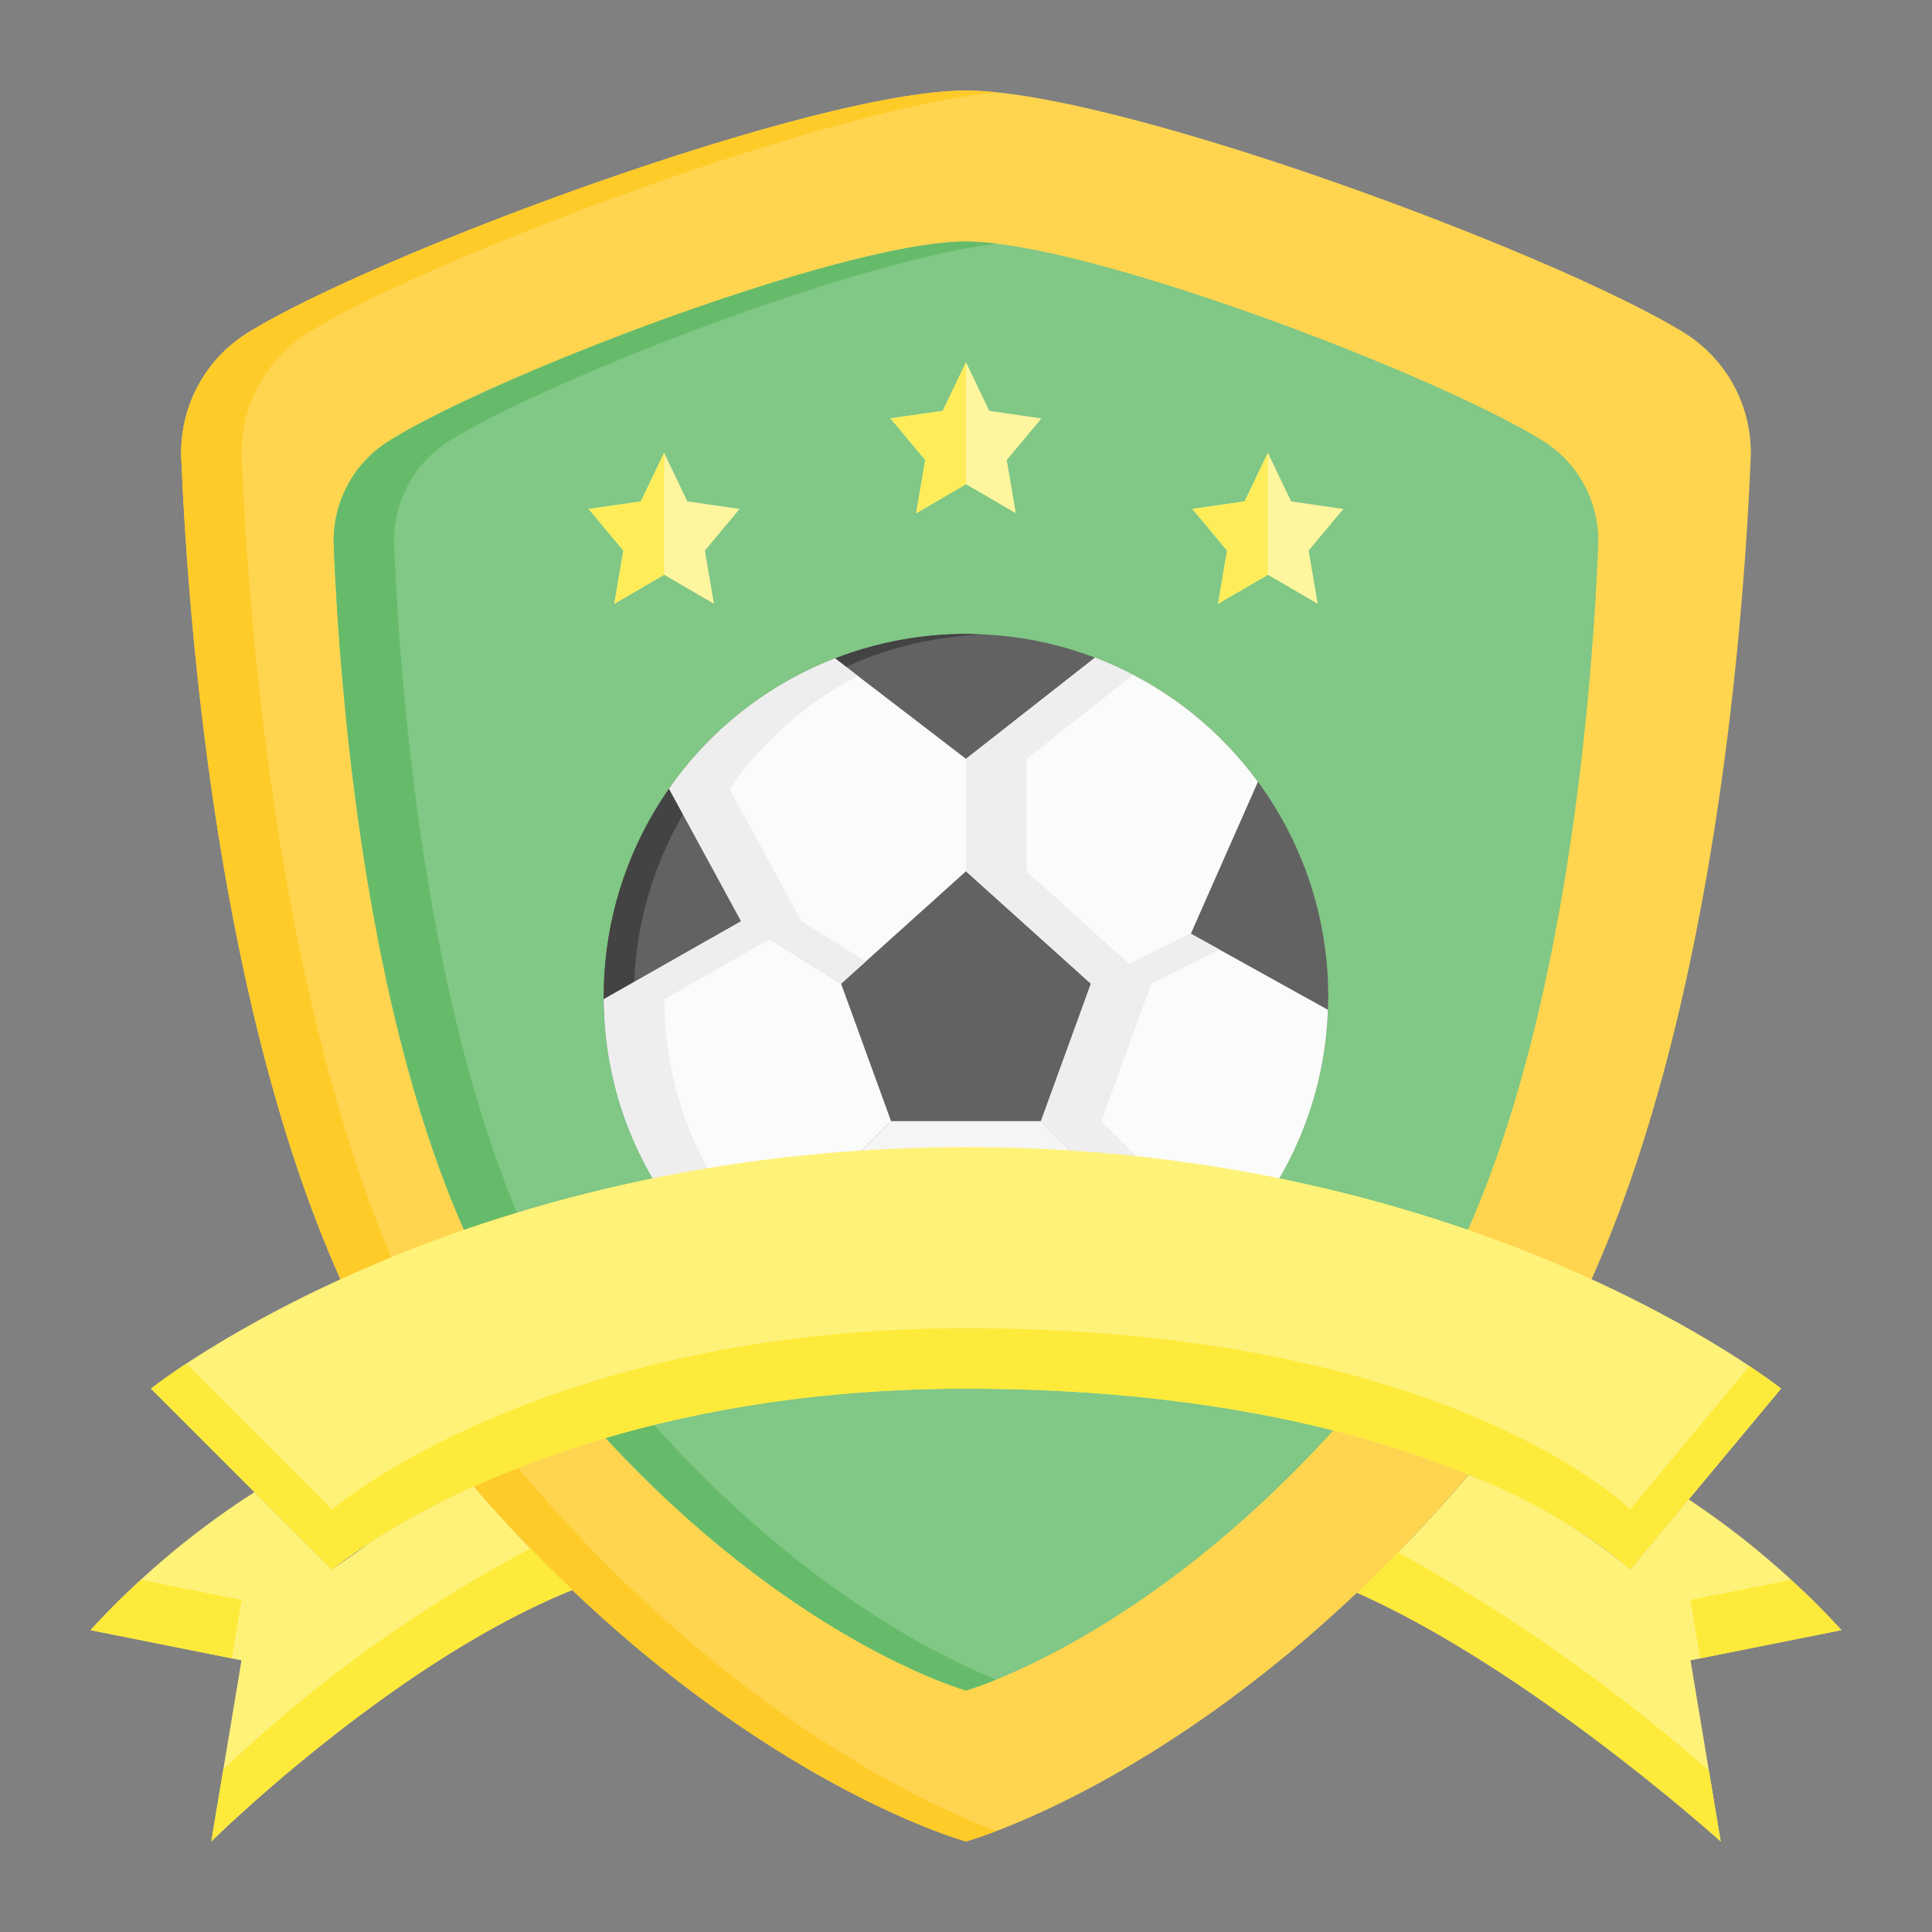
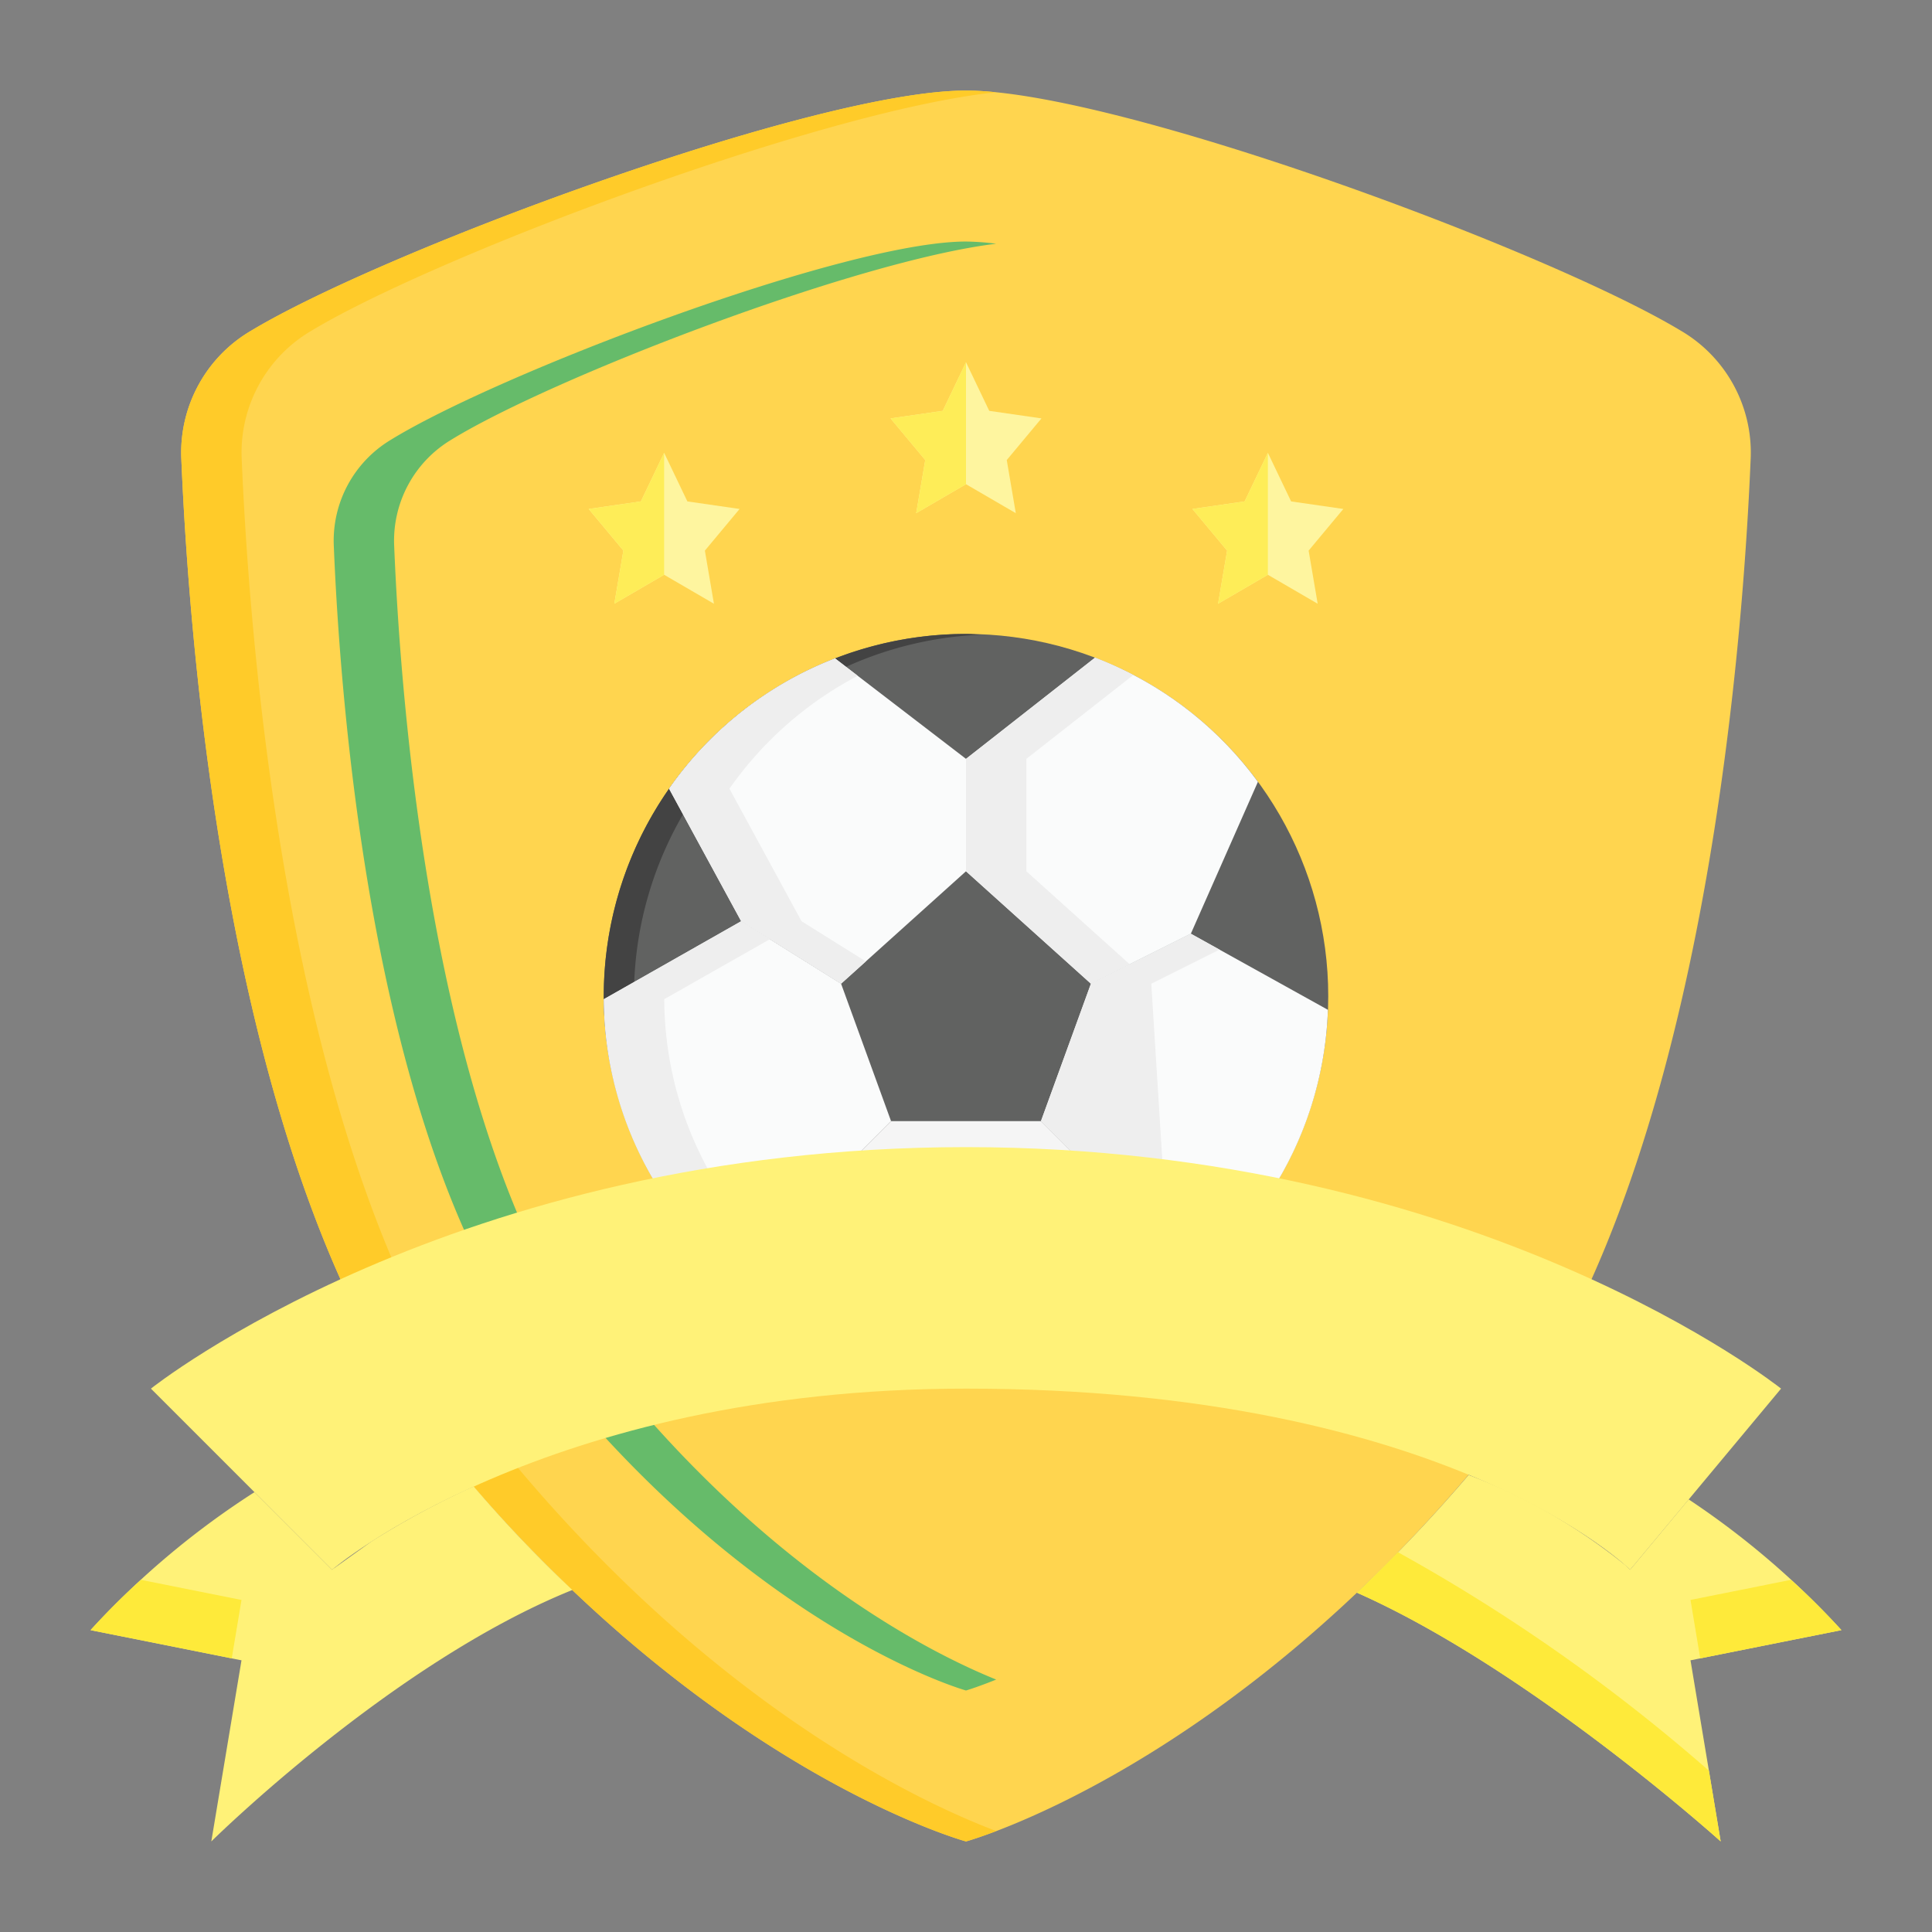
<svg xmlns="http://www.w3.org/2000/svg" height="512" viewBox="0 0 64 64" width="512">
  <rect x="0" y="0" width="64" height="64" fill="#808080" stroke="none" />
  <g id="flat">
    <g id="_11-Jewelry_copy_4" data-name="11-Jewelry copy 4">
      <path d="m6.004 15.135a4.68 4.68 0 0 1 2.331-4.19c4.458-2.677 18.7-7.945 23.665-7.945s19.207 5.268 23.665 7.946a4.68 4.68 0 0 1 2.331 4.19c-.278 6.701-1.667 24.32-8.619 32.844-8.688 10.653-17.377 13.02-17.377 13.02s-8.688-2.367-17.377-13.02c-6.952-8.525-8.341-26.144-8.619-32.845z" fill="#ffd54f" />
      <path d="m16.623 47.98c-6.952-8.525-8.342-26.144-8.619-32.845a4.68 4.68 0 0 1 2.331-4.19c4.189-2.515 17.012-7.317 22.665-7.888-.364-.037-.7-.057-1-.057-4.965 0-19.207 5.268-23.665 7.946a4.68 4.68 0 0 0 -2.331 4.19c.278 6.701 1.667 24.32 8.619 32.844 8.688 10.653 17.377 13.02 17.377 13.02s.366-.103 1-.344c-2.513-.953-9.438-4.169-16.377-12.676z" fill="#ffcb29" />
-       <path d="m11.056 18.043a3.897 3.897 0 0 1 1.878-3.467c3.592-2.216 15.066-6.576 19.066-6.576s15.474 4.36 19.066 6.576a3.897 3.897 0 0 1 1.878 3.467c-.224 5.546-1.343 20.127-6.944 27.181-7 8.816-14 10.775-14 10.775s-7-1.959-14-10.775c-5.601-7.054-6.72-21.636-6.944-27.181z" fill="#81c785" />
      <path d="m20 45.224c-5.601-7.054-6.72-21.636-6.944-27.181a3.898 3.898 0 0 1 1.878-3.467c3.33-2.054 13.422-5.944 18.066-6.502a8.709 8.709 0 0 0 -1-.073c-4 0-15.474 4.36-19.066 6.576a3.898 3.898 0 0 0 -1.878 3.467c.224 5.546 1.343 20.127 6.944 27.181 7 8.816 14 10.775 14 10.775s.37-.108 1-.362c-2.167-.876-7.576-3.582-13-10.413z" fill="#66bb6a" />
      <circle cx="32" cy="33" fill="#616261" r="12" />
      <path d="m21 33a11.99 11.99 0 0 1 11.5-11.975c-.167-.007-.331-.025-.5-.025a12 12 0 0 0 0 24c.169 0 .333-.018.5-.025a11.99 11.99 0 0 1 -11.5-11.975z" fill="#434343" />
      <path d="m29.517 37.138h4.966l1.655-4.552-4.138-3.724-4.138 3.724z" fill="#616261" />
      <path d="m36.552 39.207-2.069-2.069h-4.966l-2.069 2.069.799 5.193a12.038 12.038 0 0 0 7.506 0z" fill="#f5f5f5" />
      <path d="m29.517 37.138-1.655-4.552-3.31-2.069-4.548 2.582a11.884 11.884 0 0 0 1.721 6.108h5.723z" fill="#fafbfb" />
      <path d="m25.504 31.112-.952-.595-4.548 2.582a11.883 11.883 0 0 0 1.721 6.108h2a11.883 11.883 0 0 1 -1.721-6.108z" fill="#eee" />
      <path d="m43.988 33.451-4.539-2.52-3.31 1.655-1.655 4.552 2.069 2.069h5.723a11.905 11.905 0 0 0 1.713-5.756z" fill="#fafbfb" />
-       <path d="m38.138 32.586 2.258-1.129-.948-.526-3.31 1.655-1.655 4.552 2.069 2.069h2l-2.069-2.069z" fill="#eee" />
+       <path d="m38.138 32.586 2.258-1.129-.948-.526-3.31 1.655-1.655 4.552 2.069 2.069h2z" fill="#eee" />
      <path d="m41.67 25.899a11.969 11.969 0 0 0 -5.396-4.113l-4.274 3.352v3.724l4.138 3.724 3.31-1.655z" fill="#fafbfb" />
      <path d="m34 28.862v-3.724l3.539-2.775a11.934 11.934 0 0 0 -1.265-.576l-4.274 3.352v3.724l4.138 3.724 1.286-.643z" fill="#eee" />
      <path d="m32 28.862v-3.724l-4.337-3.327a11.976 11.976 0 0 0 -5.499 4.316l2.388 4.39 3.31 2.069z" fill="#fafbfb" />
      <path d="m26.552 30.517-2.388-4.39a12.001 12.001 0 0 1 4.25-3.74l-.751-.576a11.977 11.977 0 0 0 -5.499 4.316l2.388 4.39 3.31 2.069.82-.738z" fill="#eee" />
      <path d="m59 46s-10-8-27-8-27 8-27 8l6 6s7-6 21-6c16 0 22 6 22 6z" fill="#fff278" />
-       <path d="m54 50s-6-6-22-6c-14 0-21 6-21 6l-4.828-4.828c-.769.508-1.172.828-1.172.828l6 6s7-6 21-6c16 0 22 6 22 6l5-6s-.356-.284-1.046-.745z" fill="#feea3a" />
      <path d="m56 55 1 6s-6.32-5.7-12.05-8.24a50.347 50.347 0 0 0 3.7-3.9 19.064 19.064 0 0 1 5.18 2.98c.11.1.17.16.17.16l1.94-2.33a27.465 27.465 0 0 1 5.06 4.33z" fill="#fff278" />
      <path d="m46.308 51.418c-.456.467-.91.919-1.358 1.342 5.73 2.54 12.05 8.24 12.05 8.24l-.39-2.343a58.97 58.97 0 0 0 -10.302-7.238z" fill="#feea3a" />
      <path d="m59.328 52.334-3.328.666.323 1.935 4.677-.935a22.566 22.566 0 0 0 -1.672-1.666z" fill="#feea3a" />
      <path d="m7 61 1-6-5-1a27.376 27.376 0 0 1 5.43-4.57l2.57 2.57s.01 0 .02-.02a.592.592 0 0 1 .06-.04c.17-.12.63-.45 1.23-.88a.922.922 0 0 0 .08-.05 27.677 27.677 0 0 1 3.3-1.77 45.287 45.287 0 0 0 3.27 3.43c-5.98 2.41-11.96 8.33-11.96 8.33z" fill="#fff278" />
-       <path d="m7.396 58.621-.397 2.379s5.98-5.92 11.96-8.33c-.458-.433-.921-.899-1.385-1.376a46.124 46.124 0 0 0 -10.179 7.327z" fill="#feea3a" />
      <path d="m8 53-3.329-.666a22.185 22.185 0 0 0 -1.671 1.666l4.677.935z" fill="#feea3a" />
      <g fill="#fef59f">
        <path d="m23.35 18.24.3 1.76-1.65-.96-1.65.96.3-1.76-1.15-1.38 1.73-.25.77-1.61.77 1.61 1.73.25z" />
        <path d="m43.35 18.24.3 1.76-1.65-.96-1.65.96.3-1.76-1.15-1.38 1.73-.25.77-1.61.77 1.61 1.73.25z" />
        <path d="m33.35 15.24.3 1.76-1.65-.96-1.65.96.3-1.76-1.15-1.38 1.73-.25.77-1.61.77 1.61 1.73.25z" />
      </g>
      <path d="m22 15v4.04l-1.65.96.3-1.76-1.15-1.38 1.73-.25z" fill="#feed58" />
      <path d="m32 12v4.04l-1.65.96.3-1.76-1.15-1.38 1.73-.25z" fill="#feed58" />
      <path d="m42 15v4.04l-1.65.96.3-1.76-1.15-1.38 1.73-.25z" fill="#feed58" />
    </g>
  </g>
</svg>